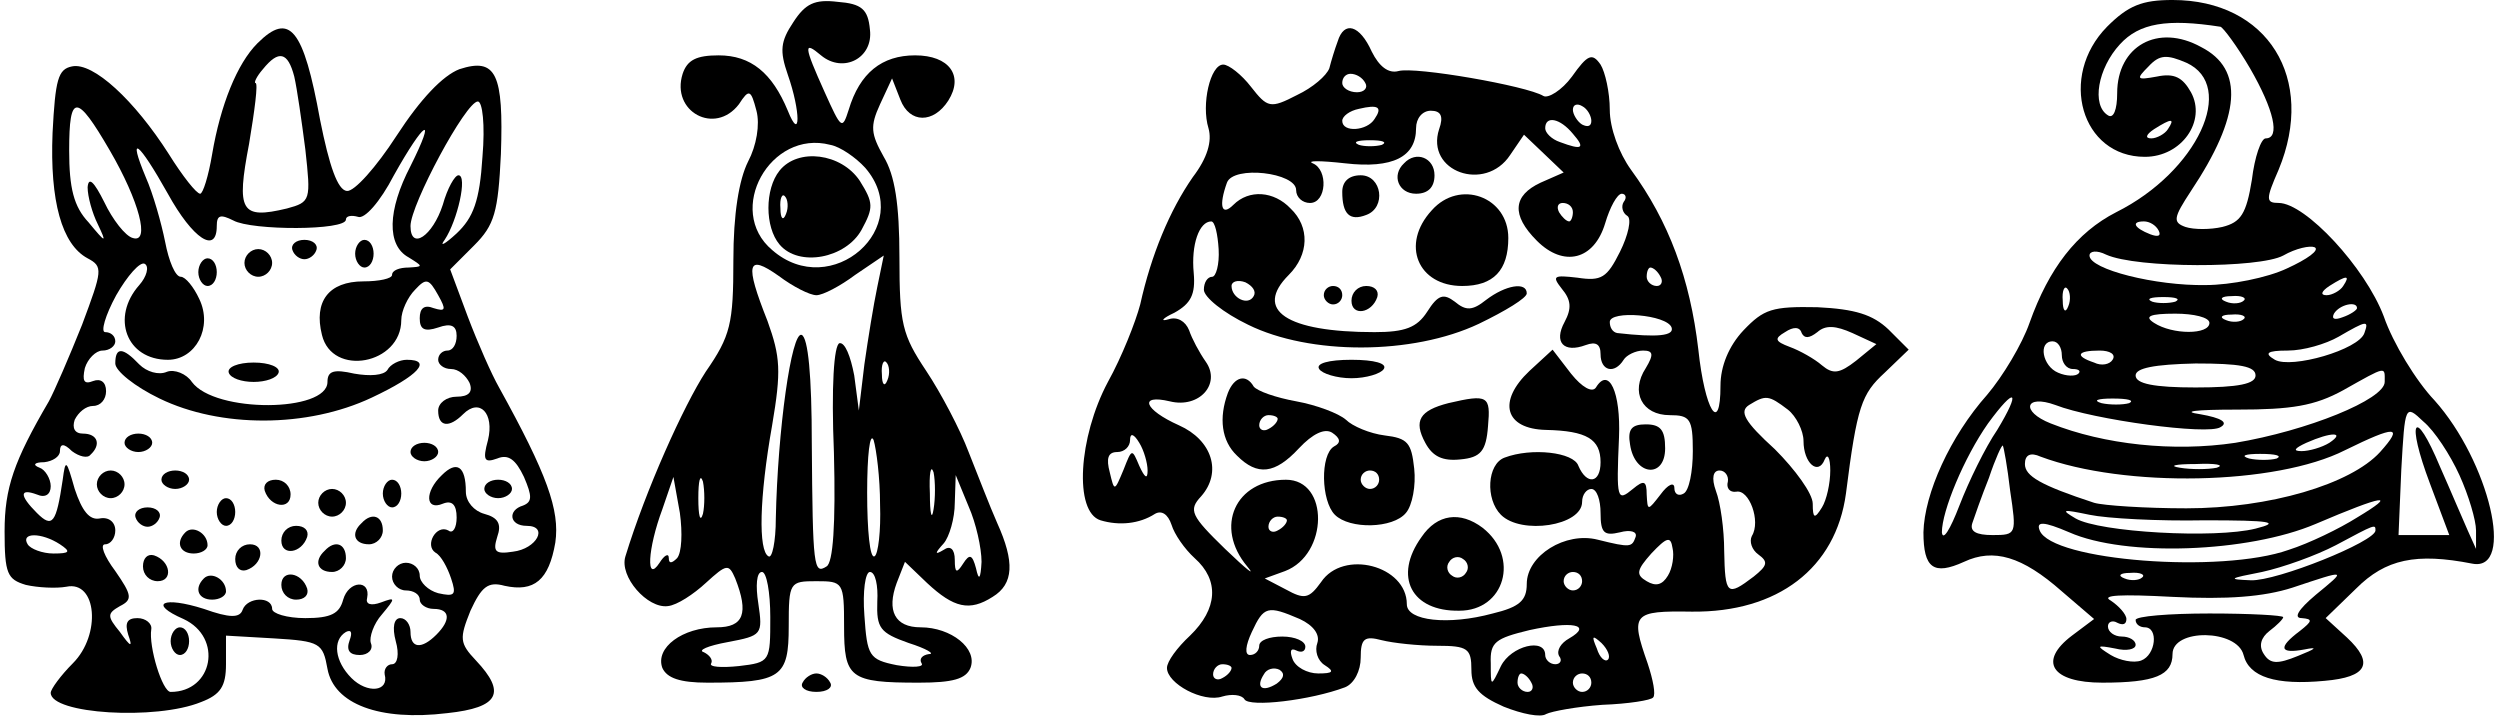
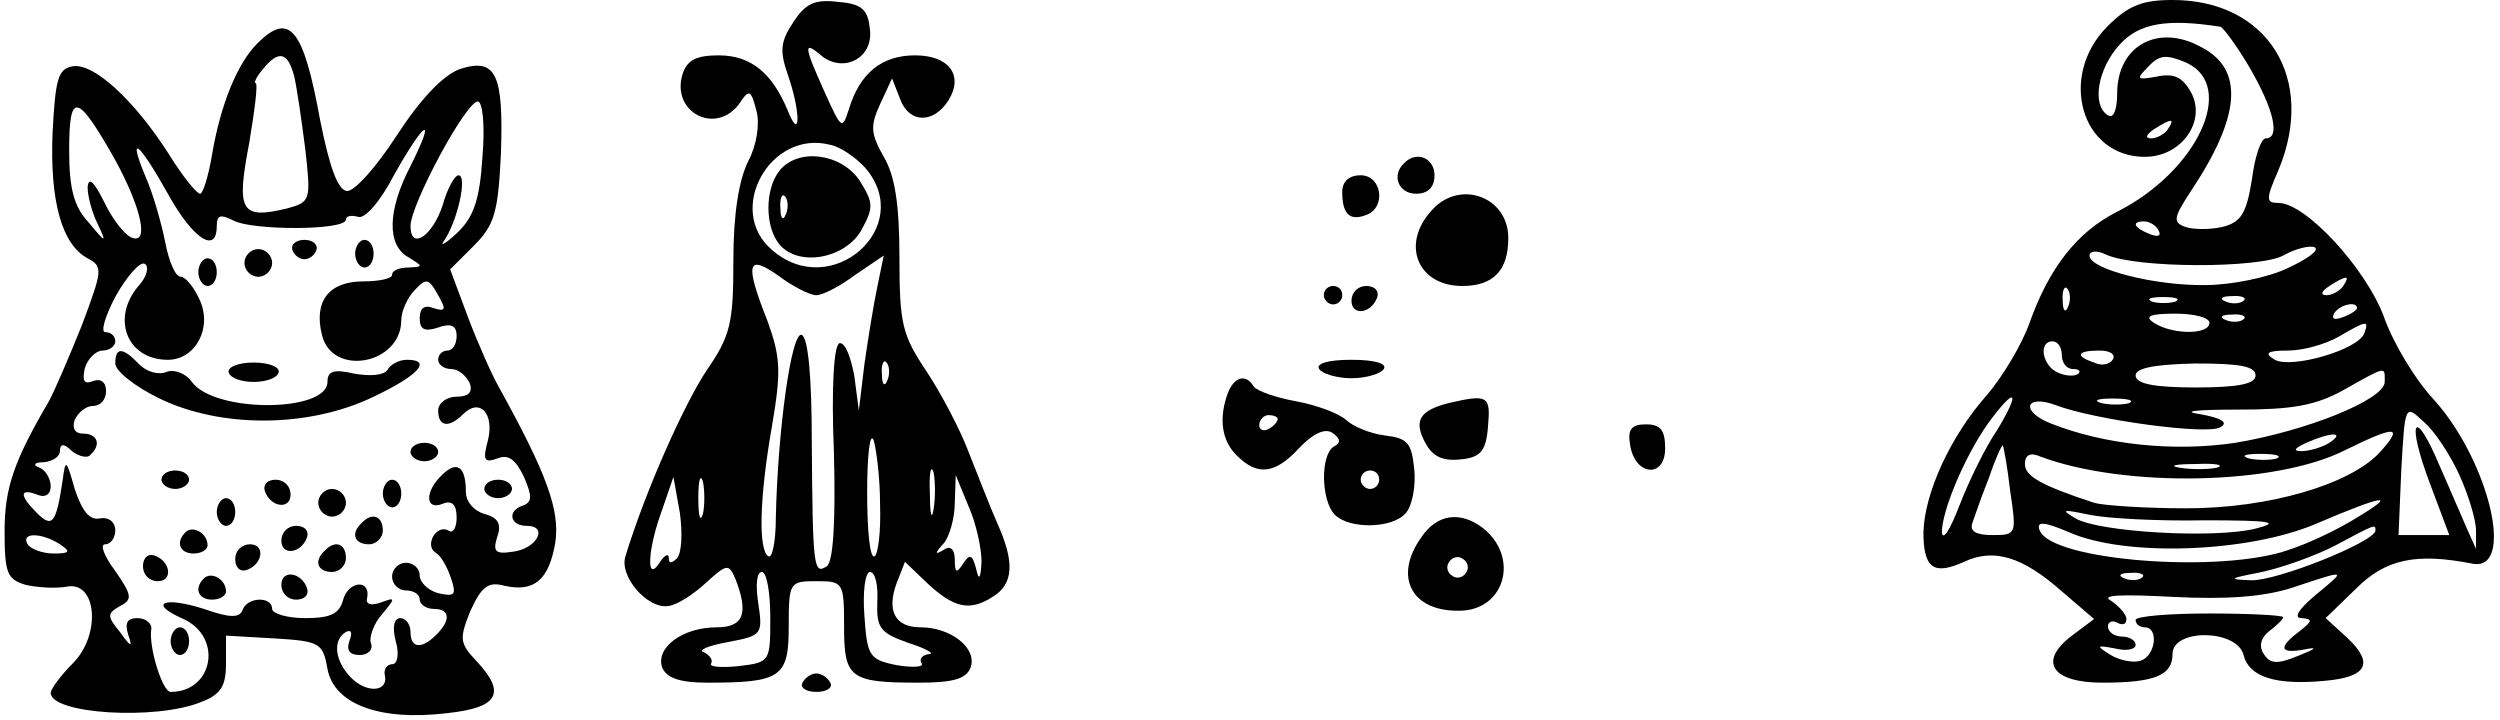
<svg xmlns="http://www.w3.org/2000/svg" version="1.0" width="71.296mm" height="20.521mm" viewBox="0 0 270 78" preserveAspectRatio="xMidYMid meet">
  <g transform="translate(0,78) scale(0.1,-0.1)" fill="#000000" stroke="none">
    <path d="M855 756 c-14 -21 -15 -31 -6 -57 14 -40 14 -74 0 -39 -17 41 -40 60 -75 60 -24 0 -34 -5 -39 -20 -13 -41 35 -67 61 -33 11 17 13 16 19 -7 4 -15 0 -38 -9 -55 -10 -20 -16 -57 -16 -107 0 -69 -3 -82 -30 -121 -24 -37 -65 -128 -87 -200 -7 -22 24 -57 46 -54 10 1 28 13 41 25 23 21 25 21 32 5 15 -38 9 -53 -20 -53 -37 0 -67 -22 -59 -44 5 -11 19 -16 49 -16 80 0 88 6 88 61 0 48 1 49 30 49 29 0 30 -1 30 -49 0 -56 6 -61 81 -61 37 0 51 4 56 16 8 21 -21 44 -54 44 -28 0 -37 18 -26 48 l9 23 24 -23 c29 -27 46 -31 71 -15 23 14 24 38 5 80 -8 18 -21 52 -31 77 -9 24 -30 64 -46 88 -26 39 -29 51 -29 123 0 58 -5 89 -17 109 -14 25 -15 33 -4 57 l13 28 9 -23 c10 -26 36 -26 52 -1 17 27 1 49 -36 49 -36 0 -60 -19 -72 -59 -7 -22 -8 -21 -26 19 -23 51 -23 56 -4 40 24 -20 57 -3 53 28 -2 22 -9 28 -35 30 -25 3 -35 -2 -48 -22z m78 -158 c55 -64 -37 -145 -101 -89 -51 43 -2 131 63 114 11 -2 28 -14 38 -25z m-53 -138 c7 0 26 10 42 22 l31 21 -7 -34 c-4 -19 -10 -56 -14 -84 l-6 -50 -5 38 c-4 21 -10 36 -16 35 -6 -2 -9 -47 -6 -119 2 -78 -1 -119 -8 -123 -14 -9 -15 -1 -16 133 0 74 -4 115 -11 118 -11 4 -26 -103 -28 -199 0 -25 -4 -44 -8 -41 -11 6 -10 63 4 142 10 59 9 74 -5 113 -25 63 -22 73 12 49 16 -12 34 -21 41 -21z m77 -92 c-3 -8 -6 -5 -6 6 -1 11 2 17 5 13 3 -3 4 -12 1 -19z m-8 -135 c1 -28 -2 -54 -6 -56 -5 -3 -8 28 -8 69 0 41 3 66 7 57 3 -10 7 -41 7 -70z m58 -5 c-2 -13 -4 -5 -4 17 -1 22 1 32 4 23 2 -10 2 -28 0 -40z m-250 -5 c-3 -10 -5 -2 -5 17 0 19 2 27 5 18 2 -10 2 -26 0 -35z m-28 -48 c-6 -6 -9 -6 -9 0 0 6 -5 3 -10 -5 -15 -23 -13 15 3 58 l12 35 7 -39 c3 -22 2 -43 -3 -49z m330 -4 c-1 -19 -3 -21 -6 -7 -4 15 -7 16 -14 5 -7 -11 -9 -10 -9 4 0 12 -5 16 -12 11 -10 -6 -10 -4 0 7 6 7 12 27 12 44 l1 30 14 -34 c8 -18 14 -45 14 -60z m-229 -60 c0 -48 0 -49 -34 -53 -19 -2 -33 -1 -30 3 2 4 -2 9 -8 12 -7 2 4 7 26 11 37 7 38 8 33 42 -3 19 -2 34 4 34 5 0 9 -22 9 -49z m116 17 c-1 -29 3 -34 34 -45 19 -6 29 -12 22 -12 -7 -1 -11 -5 -8 -10 3 -4 -9 -5 -27 -2 -30 6 -32 10 -35 54 -2 26 1 47 6 47 6 0 9 -15 8 -32z" />
    <path d="M840 595 c-16 -20 -16 -61 0 -80 21 -25 72 -15 89 16 13 24 13 29 -2 53 -20 30 -67 36 -87 11z m7 -47 c-3 -8 -6 -5 -6 6 -1 11 2 17 5 13 3 -3 4 -12 1 -19z" />
    <path d="M2279 751 c-53 -54 -28 -141 41 -141 40 0 67 39 50 70 -9 16 -18 21 -37 17 -22 -4 -23 -3 -9 11 12 13 20 13 41 4 55 -25 12 -118 -76 -162 -43 -22 -73 -61 -94 -120 -8 -23 -29 -58 -46 -78 -40 -45 -68 -107 -69 -149 0 -39 11 -47 44 -32 32 15 63 6 106 -32 l35 -30 -24 -18 c-37 -28 -22 -51 33 -51 57 0 76 8 76 31 0 28 70 27 77 -1 6 -24 35 -33 88 -28 46 4 54 19 24 47 l-23 21 33 32 c32 32 65 39 126 27 47 -9 18 111 -41 177 -20 21 -45 62 -55 91 -20 53 -85 123 -114 123 -14 0 -14 4 0 36 41 99 -12 184 -115 184 -33 0 -48 -6 -71 -29z m123 0 c3 -1 18 -21 32 -45 26 -45 33 -76 17 -76 -5 0 -12 -20 -15 -45 -6 -37 -12 -46 -32 -51 -13 -3 -31 -3 -40 0 -14 5 -13 10 6 39 54 81 58 132 11 156 -47 26 -91 1 -91 -50 0 -18 -4 -28 -10 -24 -18 11 -11 51 13 77 21 23 51 28 109 19z m-57 -111 c-3 -5 -12 -10 -18 -10 -7 0 -6 4 3 10 19 12 23 12 15 0z m-10 -110 c3 -6 -1 -7 -9 -4 -18 7 -21 14 -7 14 6 0 13 -4 16 -10z m139 -41 c-21 -10 -61 -18 -88 -18 -54 -1 -126 17 -126 32 0 5 8 6 18 1 33 -15 166 -15 192 -1 14 8 29 11 34 9 6 -3 -8 -13 -30 -23z m61 -19 c-3 -5 -12 -10 -18 -10 -7 0 -6 4 3 10 19 12 23 12 15 0z m-298 -22 c-3 -8 -6 -5 -6 6 -1 11 2 17 5 13 3 -3 4 -12 1 -19z m116 5 c-7 -2 -19 -2 -25 0 -7 3 -2 5 12 5 14 0 19 -2 13 -5z m74 1 c-3 -3 -12 -4 -19 -1 -8 3 -5 6 6 6 11 1 17 -2 13 -5z m123 -8 c0 -2 -7 -7 -16 -10 -8 -3 -12 -2 -9 4 6 10 25 14 25 6z m-160 -16 c0 -13 -40 -13 -60 0 -11 7 -5 10 23 10 20 0 37 -4 37 -10z m37 4 c-3 -3 -12 -4 -19 -1 -8 3 -5 6 6 6 11 1 17 -2 13 -5z m131 -15 c-6 -18 -79 -39 -97 -29 -12 7 -9 10 14 10 17 0 41 7 55 15 31 18 33 18 28 4z m-328 -24 c0 -8 5 -15 12 -15 6 0 9 -2 6 -5 -3 -3 -13 -3 -22 1 -17 7 -22 34 -6 34 6 0 10 -7 10 -15z m55 -5 c-3 -5 -12 -7 -20 -3 -21 7 -19 13 6 13 11 0 18 -4 14 -10z m155 -17 c0 -9 -18 -13 -65 -13 -45 0 -65 4 -65 13 0 8 20 12 65 13 48 0 65 -3 65 -13z m140 -7 c0 -19 -84 -53 -162 -66 -67 -10 -142 -2 -200 21 -33 13 -28 32 5 20 41 -16 166 -33 179 -24 9 5 1 10 -22 14 -21 3 -6 5 40 5 59 0 84 4 115 21 48 27 45 26 45 9z m-420 -52 c-13 -19 -31 -56 -41 -82 -10 -26 -18 -39 -19 -29 0 23 24 81 50 118 30 41 36 36 10 -7z m143 29 c-7 -2 -21 -2 -30 0 -10 3 -4 5 12 5 17 0 24 -2 18 -5z m358 -78 c10 -22 18 -49 18 -60 l0 -20 -9 20 c-5 11 -18 42 -30 69 -28 67 -37 51 -11 -18 l21 -56 -28 0 -27 0 3 71 c4 70 4 71 24 52 12 -10 29 -36 39 -58z m-86 25 c-32 -35 -120 -61 -210 -61 -44 0 -90 3 -100 6 -58 19 -75 29 -75 42 0 10 6 13 17 8 91 -34 255 -31 330 7 55 27 64 27 38 -2z m-55 10 c-8 -5 -22 -9 -30 -9 -10 0 -8 3 5 9 27 12 43 12 25 0z m-346 -52 c7 -47 7 -48 -19 -48 -18 0 -25 4 -22 13 2 6 10 29 18 49 7 21 14 36 15 35 1 -1 5 -23 8 -49z m289 35 c-7 -2 -21 -2 -30 0 -10 3 -4 5 12 5 17 0 24 -2 18 -5z m-65 -10 c-10 -2 -28 -2 -40 0 -13 2 -5 4 17 4 22 1 32 -1 23 -4z m152 -54 c-19 -12 -52 -28 -74 -35 -73 -26 -257 -12 -270 21 -4 10 4 10 32 -2 61 -27 194 -22 267 9 75 32 90 34 45 7z m-165 -3 c72 0 83 -2 55 -9 -44 -11 -169 -4 -195 11 -17 10 -14 10 15 4 19 -4 75 -7 125 -6z m185 -11 c0 -12 -107 -55 -135 -54 -26 1 -24 2 12 9 23 5 59 18 80 29 43 23 43 23 43 16z m-253 -51 c-3 -3 -12 -4 -19 -1 -8 3 -5 6 6 6 11 1 17 -2 13 -5z m188 -19 c-19 -16 -24 -25 -15 -25 12 -1 12 -3 -2 -14 -24 -18 -22 -25 5 -20 15 3 13 1 -7 -7 -22 -9 -30 -9 -37 2 -6 9 -3 18 6 25 8 6 15 13 15 15 0 2 -36 4 -80 4 -44 0 -80 -3 -80 -7 0 -5 5 -8 10 -8 15 0 12 -30 -4 -36 -8 -3 -23 0 -33 6 -16 10 -16 11 5 7 12 -3 22 -1 22 4 0 5 -7 9 -15 9 -8 0 -15 5 -15 11 0 5 5 7 10 4 6 -3 10 -2 10 4 0 5 -8 14 -17 20 -11 6 11 7 67 4 59 -3 99 0 130 10 60 20 59 20 25 -8z" />
    <path d="M274 733 c-22 -22 -40 -67 -49 -120 -4 -24 -10 -43 -13 -43 -4 0 -19 19 -34 43 -37 58 -82 100 -105 95 -15 -3 -18 -14 -21 -72 -3 -74 10 -121 38 -136 17 -9 16 -13 -6 -72 -14 -35 -30 -72 -36 -83 -38 -65 -48 -94 -48 -141 0 -46 3 -52 23 -58 13 -3 33 -4 44 -2 33 7 38 -52 7 -83 -13 -13 -24 -28 -24 -32 0 -23 114 -30 163 -10 21 8 27 17 27 41 l0 31 52 -3 c50 -3 53 -5 58 -33 7 -38 56 -57 130 -48 56 6 64 22 31 57 -18 19 -18 24 -6 54 12 26 19 32 37 27 32 -7 48 6 55 47 5 35 -9 74 -61 168 -8 14 -23 48 -34 77 l-19 51 26 26 c22 22 26 36 29 99 3 87 -5 105 -45 92 -18 -7 -42 -32 -68 -72 -22 -34 -46 -61 -54 -60 -10 1 -19 27 -29 77 -18 99 -33 118 -68 83z m40 -36 c3 -13 8 -48 12 -79 6 -55 6 -57 -20 -64 -50 -12 -55 -3 -41 70 6 36 10 66 7 66 -2 0 1 7 8 15 17 21 27 19 34 -8z m-200 -80 c32 -55 44 -101 25 -95 -8 2 -22 20 -31 39 -11 22 -17 28 -18 16 0 -10 5 -28 11 -40 10 -21 9 -21 -10 2 -16 17 -21 37 -21 78 0 62 8 62 44 0z m404 -7 c-3 -48 -10 -66 -28 -83 -13 -12 -19 -15 -13 -7 14 21 25 70 15 70 -4 0 -12 -14 -17 -32 -11 -34 -35 -50 -35 -23 0 23 60 135 73 135 5 0 8 -25 5 -60z m-78 -10 c-25 -48 -26 -86 -2 -99 16 -10 16 -10 0 -11 -10 0 -18 -3 -18 -8 0 -4 -14 -7 -31 -7 -38 0 -54 -22 -45 -58 11 -46 86 -32 86 16 0 10 7 25 15 33 12 13 15 12 25 -6 9 -16 8 -18 -5 -14 -10 4 -15 0 -15 -11 0 -12 5 -15 20 -10 14 5 20 2 20 -9 0 -9 -4 -16 -10 -16 -5 0 -10 -4 -10 -10 0 -5 6 -10 14 -10 8 0 16 -7 20 -15 4 -10 -1 -15 -14 -15 -11 0 -20 -7 -20 -15 0 -18 12 -19 27 -4 18 18 34 1 27 -28 -6 -22 -4 -25 10 -20 12 5 20 -1 29 -20 9 -21 9 -27 -1 -31 -17 -5 -15 -22 4 -22 24 0 11 -25 -15 -28 -19 -3 -22 0 -17 16 5 14 1 21 -14 25 -11 3 -20 13 -20 24 0 28 -10 34 -26 18 -19 -18 -18 -39 1 -31 10 4 15 -1 15 -15 0 -11 -4 -18 -9 -14 -13 7 -26 -16 -14 -24 6 -3 13 -16 17 -28 6 -18 4 -20 -14 -16 -11 3 -20 12 -20 19 0 8 -7 14 -15 14 -8 0 -15 -7 -15 -15 0 -8 7 -15 15 -15 8 0 15 -4 15 -10 0 -5 7 -10 15 -10 18 0 19 -12 3 -28 -16 -16 -28 -15 -28 3 0 8 -5 15 -11 15 -7 0 -9 -10 -5 -25 4 -14 2 -25 -4 -25 -5 0 -9 -5 -8 -11 5 -19 -19 -21 -36 -4 -18 18 -21 41 -6 50 6 3 7 -1 4 -9 -4 -11 0 -16 11 -16 9 0 15 6 12 13 -2 6 3 21 12 31 15 18 15 19 -1 13 -11 -4 -17 -2 -15 5 4 20 -20 19 -26 -2 -4 -15 -13 -20 -41 -20 -20 0 -36 5 -36 10 0 14 -27 13 -32 -1 -3 -9 -14 -9 -42 1 -44 14 -61 6 -22 -11 43 -20 32 -79 -14 -79 -9 0 -24 49 -21 68 1 6 -6 12 -15 12 -11 0 -14 -5 -10 -18 5 -14 3 -14 -9 3 -14 17 -14 20 0 28 14 7 13 12 -5 38 -12 16 -17 29 -11 29 6 0 11 7 11 15 0 9 -7 15 -17 13 -11 -2 -19 8 -27 32 -9 32 -10 33 -13 10 -7 -47 -11 -53 -28 -36 -19 19 -19 27 0 20 9 -4 15 0 15 9 0 8 -6 18 -12 20 -8 3 -6 6 5 6 9 1 17 6 17 12 0 8 4 9 13 0 8 -6 17 -8 20 -4 12 11 8 23 -8 23 -9 0 -12 6 -9 15 4 8 12 15 20 15 8 0 14 7 14 16 0 10 -6 14 -14 11 -10 -4 -12 0 -9 14 3 10 12 19 19 19 8 0 14 5 14 10 0 6 -5 10 -11 10 -5 0 0 18 12 40 12 21 26 37 31 34 5 -3 2 -14 -6 -23 -31 -35 -14 -81 31 -81 30 0 49 35 34 66 -6 13 -15 24 -20 24 -6 0 -13 17 -17 38 -4 20 -13 52 -21 70 -20 48 -8 39 24 -18 27 -49 53 -66 53 -35 0 12 4 13 18 6 20 -11 122 -11 122 1 0 4 6 5 13 3 7 -3 24 16 39 45 33 59 47 68 18 10z m-380 -410 c12 -8 11 -10 -7 -10 -12 0 -25 5 -28 10 -8 13 15 13 35 0z" />
    <path d="M312 509 c2 -6 8 -10 13 -10 5 0 11 4 13 10 2 6 -4 11 -13 11 -9 0 -15 -5 -13 -11z" />
    <path d="M380 505 c0 -8 5 -15 10 -15 6 0 10 7 10 15 0 8 -4 15 -10 15 -5 0 -10 -7 -10 -15z" />
    <path d="M260 495 c0 -8 7 -15 15 -15 8 0 15 7 15 15 0 8 -7 15 -15 15 -8 0 -15 -7 -15 -15z" />
    <path d="M210 485 c0 -8 5 -15 10 -15 6 0 10 7 10 15 0 8 -4 15 -10 15 -5 0 -10 -7 -10 -15z" />
    <path d="M120 386 c0 -8 21 -25 48 -38 66 -32 160 -32 230 1 51 24 66 41 38 41 -8 0 -18 -5 -21 -11 -4 -6 -19 -7 -36 -4 -22 5 -29 3 -29 -9 0 -33 -122 -34 -147 0 -6 9 -19 14 -27 11 -9 -4 -22 0 -30 8 -18 19 -26 19 -26 1z" />
    <path d="M243 376 c2 -6 14 -10 27 -10 13 0 25 4 27 10 2 6 -10 11 -27 11 -17 0 -29 -5 -27 -11z" />
-     <path d="M130 300 c0 -5 7 -10 15 -10 8 0 15 5 15 10 0 6 -7 10 -15 10 -8 0 -15 -4 -15 -10z" />
    <path d="M440 290 c0 -5 7 -10 15 -10 8 0 15 5 15 10 0 6 -7 10 -15 10 -8 0 -15 -4 -15 -10z" />
-     <path d="M100 255 c0 -8 7 -15 15 -15 8 0 15 7 15 15 0 8 -7 15 -15 15 -8 0 -15 -7 -15 -15z" />
    <path d="M170 260 c0 -5 7 -10 15 -10 8 0 15 5 15 10 0 6 -7 10 -15 10 -8 0 -15 -4 -15 -10z" />
    <path d="M282 248 c6 -18 28 -21 28 -4 0 9 -7 16 -16 16 -9 0 -14 -5 -12 -12z" />
    <path d="M410 245 c0 -8 5 -15 10 -15 6 0 10 7 10 15 0 8 -4 15 -10 15 -5 0 -10 -7 -10 -15z" />
    <path d="M520 250 c0 -5 7 -10 15 -10 8 0 15 5 15 10 0 6 -7 10 -15 10 -8 0 -15 -4 -15 -10z" />
    <path d="M340 235 c0 -8 7 -15 15 -15 8 0 15 7 15 15 0 8 -7 15 -15 15 -8 0 -15 -7 -15 -15z" />
    <path d="M230 225 c0 -8 5 -15 10 -15 6 0 10 7 10 15 0 8 -4 15 -10 15 -5 0 -10 -7 -10 -15z" />
-     <path d="M142 219 c2 -6 8 -10 13 -10 5 0 11 4 13 10 2 6 -4 11 -13 11 -9 0 -15 -5 -13 -11z" />
    <path d="M387 213 c-12 -11 -8 -23 8 -23 8 0 15 7 15 15 0 16 -12 20 -23 8z" />
    <path d="M196 203 c-11 -11 -6 -23 9 -23 8 0 15 4 15 9 0 13 -16 22 -24 14z" />
    <path d="M300 194 c0 -17 22 -14 28 4 2 7 -3 12 -12 12 -9 0 -16 -7 -16 -16z" />
    <path d="M250 174 c0 -9 5 -14 12 -12 18 6 21 28 4 28 -9 0 -16 -7 -16 -16z" />
    <path d="M347 183 c-12 -11 -8 -23 8 -23 8 0 15 7 15 15 0 16 -12 20 -23 8z" />
    <path d="M150 166 c0 -9 7 -16 16 -16 17 0 14 22 -4 28 -7 2 -12 -3 -12 -12z" />
    <path d="M216 153 c-11 -11 -6 -23 9 -23 8 0 15 4 15 9 0 13 -16 22 -24 14z" />
    <path d="M300 146 c0 -9 7 -16 16 -16 9 0 14 5 12 12 -6 18 -28 21 -28 4z" />
    <path d="M180 85 c0 -8 5 -15 10 -15 6 0 10 7 10 15 0 8 -4 15 -10 15 -5 0 -10 -7 -10 -15z" />
-     <path d="M1445 735 c-3 -8 -7 -21 -9 -29 -3 -8 -18 -21 -35 -29 -29 -15 -32 -14 -50 9 -10 13 -24 24 -30 24 -14 0 -24 -43 -16 -69 4 -14 -1 -32 -17 -53 -25 -36 -45 -84 -57 -138 -5 -19 -20 -57 -35 -84 -32 -60 -37 -141 -8 -150 20 -6 42 -4 59 7 7 4 14 0 18 -12 3 -10 14 -26 25 -36 27 -24 25 -55 -5 -84 -14 -13 -25 -28 -25 -35 0 -17 39 -38 60 -31 10 3 21 2 24 -3 5 -9 72 -1 109 13 10 4 17 18 17 32 0 21 4 24 23 19 12 -3 39 -6 60 -6 33 0 37 -3 37 -26 0 -19 8 -28 35 -40 20 -8 40 -12 46 -8 6 3 33 8 61 10 28 1 53 5 55 8 3 3 0 19 -6 37 -19 54 -16 57 48 56 93 -1 156 47 167 128 12 95 17 108 42 131 l26 25 -22 22 c-17 16 -36 22 -77 24 -49 1 -58 -2 -80 -25 -16 -17 -25 -39 -25 -60 0 -54 -17 -27 -24 39 -9 77 -32 139 -73 195 -13 18 -23 45 -23 65 0 19 -5 41 -10 49 -9 13 -14 11 -31 -13 -11 -15 -26 -24 -31 -21 -18 11 -139 32 -157 27 -11 -3 -21 5 -29 21 -13 29 -30 34 -37 11z m30 -45 c3 -5 -1 -10 -9 -10 -9 0 -16 5 -16 10 0 6 4 10 9 10 6 0 13 -4 16 -10z m10 -39 c-8 -13 -35 -15 -35 -2 0 5 8 11 18 13 21 5 26 2 17 -11z m235 -2 c0 -6 -4 -7 -10 -4 -5 3 -10 11 -10 16 0 6 5 7 10 4 6 -3 10 -11 10 -16z m-165 -9 c-15 -46 50 -69 77 -28 l15 22 21 -20 22 -21 -25 -11 c-30 -14 -32 -35 -4 -63 29 -29 62 -21 74 19 5 17 13 32 18 32 4 0 6 -4 2 -9 -3 -5 -1 -12 4 -15 5 -3 1 -21 -8 -39 -14 -28 -20 -32 -46 -28 -26 3 -28 2 -17 -12 10 -12 11 -21 3 -36 -12 -22 -1 -34 23 -25 11 4 16 1 16 -10 0 -18 15 -22 25 -6 3 5 13 10 21 10 11 0 12 -4 3 -19 -17 -26 -4 -51 26 -51 22 0 25 -4 25 -39 0 -22 -4 -43 -10 -46 -5 -3 -10 -1 -10 6 0 7 -7 4 -15 -7 -14 -18 -14 -18 -15 0 0 15 -3 16 -15 6 -17 -14 -18 -12 -15 56 2 49 -11 77 -25 54 -4 -6 -15 0 -27 15 l-20 26 -25 -23 c-35 -33 -27 -63 18 -64 44 -1 59 -10 59 -35 0 -23 -15 -25 -24 -4 -5 15 -51 20 -80 9 -19 -7 -21 -45 -4 -62 22 -22 88 -12 88 14 0 8 5 14 10 14 6 0 10 -12 10 -26 0 -22 4 -25 21 -21 11 3 19 1 17 -5 -4 -11 -5 -12 -41 -3 -35 9 -77 -17 -77 -48 0 -18 -8 -25 -37 -32 -48 -13 -93 -8 -93 10 0 42 -69 60 -93 24 -13 -18 -18 -19 -38 -8 l-23 12 22 8 c47 18 48 99 1 99 -55 0 -78 -51 -42 -94 10 -12 -1 -3 -24 19 -37 36 -40 42 -26 57 23 26 12 61 -24 77 -38 17 -44 34 -10 26 32 -8 56 19 39 43 -7 10 -15 25 -18 34 -4 10 -13 15 -22 12 -10 -3 -7 1 6 7 18 10 23 20 21 43 -3 31 6 56 19 56 4 0 7 -14 8 -30 1 -17 -3 -30 -7 -30 -5 0 -9 -6 -9 -14 0 -8 21 -25 48 -38 67 -33 178 -33 250 1 29 14 52 28 52 33 0 13 -23 9 -44 -7 -15 -12 -22 -12 -34 -2 -12 9 -18 8 -30 -11 -11 -17 -24 -22 -57 -22 -96 0 -131 24 -93 62 22 22 23 52 2 72 -18 19 -45 21 -62 4 -13 -13 -16 -1 -7 24 7 19 75 11 75 -8 0 -8 7 -14 15 -14 18 0 20 36 3 43 -7 3 8 3 35 0 52 -6 77 7 77 38 0 11 7 19 16 19 11 0 14 -6 9 -20z m145 -5 c14 -16 10 -18 -14 -9 -9 3 -16 10 -16 15 0 14 16 11 30 -6z m-207 -12 c-7 -2 -19 -2 -25 0 -7 3 -2 5 12 5 14 0 19 -2 13 -5z m207 -73 c0 -5 -2 -10 -4 -10 -3 0 -8 5 -11 10 -3 6 -1 10 4 10 6 0 11 -4 11 -10z m95 -70 c3 -5 1 -10 -4 -10 -6 0 -11 5 -11 10 0 6 2 10 4 10 3 0 8 -4 11 -10z m-441 -21 c-6 -11 -24 -2 -24 11 0 5 7 7 15 4 8 -4 12 -10 9 -15z m453 -34 c3 -9 -15 -11 -59 -6 -5 1 -8 6 -8 12 0 13 62 8 67 -6z m158 -5 c9 8 20 7 38 -1 l26 -12 -22 -18 c-18 -14 -25 -15 -37 -5 -8 7 -24 16 -35 20 -16 6 -17 9 -5 16 9 6 16 6 18 -1 3 -6 8 -6 17 1z m-32 -84 c9 -7 17 -23 17 -34 0 -24 16 -38 23 -20 3 7 6 2 6 -12 0 -14 -4 -32 -9 -40 -8 -13 -10 -12 -10 4 0 11 -19 37 -41 59 -33 30 -39 41 -28 48 18 11 21 11 42 -5z m-694 -66 c0 -10 -3 -8 -9 5 -8 19 -8 19 -17 -4 -10 -24 -10 -24 -15 -3 -4 15 -2 22 8 22 8 0 14 6 14 13 0 8 4 7 10 -3 5 -8 9 -22 9 -30z m629 -12 c-2 -7 2 -12 9 -11 14 3 27 -32 17 -48 -3 -6 0 -15 7 -20 11 -8 10 -12 -5 -24 -29 -22 -31 -20 -32 28 0 23 -4 52 -9 65 -5 14 -3 22 4 22 6 0 10 -6 9 -12z m-478 -42 c0 -3 -4 -8 -10 -11 -5 -3 -10 -1 -10 4 0 6 5 11 10 11 6 0 10 -2 10 -4z m413 -60 c-6 -10 -13 -12 -23 -6 -12 7 -11 12 5 30 17 18 21 19 23 6 2 -8 0 -22 -5 -30z m-93 -6 c0 -5 -4 -10 -10 -10 -5 0 -10 5 -10 10 0 6 5 10 10 10 6 0 10 -4 10 -10z m-306 -41 c15 -7 22 -17 19 -26 -3 -8 0 -19 8 -24 11 -7 9 -9 -7 -9 -12 0 -25 7 -28 16 -3 8 -2 12 4 9 6 -3 10 -1 10 4 0 6 -11 11 -25 11 -14 0 -25 -4 -25 -10 0 -5 -4 -10 -10 -10 -6 0 -5 10 2 25 13 28 17 29 52 14z m292 -21 c-9 -5 -14 -13 -11 -19 4 -5 1 -9 -4 -9 -6 0 -11 5 -11 10 0 19 -37 10 -48 -12 -11 -23 -11 -23 -11 3 -1 23 5 27 42 36 46 10 69 6 43 -9z m42 -23 c-3 -3 -9 2 -12 12 -6 14 -5 15 5 6 7 -7 10 -15 7 -18z m-408 -9 c0 -3 -4 -8 -10 -11 -5 -3 -10 -1 -10 4 0 6 5 11 10 11 6 0 10 -2 10 -4z m49 -17 c-16 -10 -23 -4 -14 10 3 6 11 8 17 5 6 -4 5 -9 -3 -15z m276 1 c3 -5 1 -10 -4 -10 -6 0 -11 5 -11 10 0 6 2 10 4 10 3 0 8 -4 11 -10z m65 0 c0 -5 -4 -10 -10 -10 -5 0 -10 5 -10 10 0 6 5 10 10 10 6 0 10 -4 10 -10z" />
    <path d="M1517 603 c-14 -13 -6 -33 13 -33 13 0 20 7 20 20 0 19 -20 27 -33 13z" />
    <path d="M1450 572 c0 -24 8 -32 26 -25 22 8 17 43 -6 43 -13 0 -20 -7 -20 -18z" />
    <path d="M1547 552 c-34 -37 -15 -82 33 -82 34 0 50 17 50 52 0 45 -53 64 -83 30z" />
    <path d="M1430 460 c0 -5 5 -10 10 -10 6 0 10 5 10 10 0 6 -4 10 -10 10 -5 0 -10 -4 -10 -10z" />
    <path d="M1460 454 c0 -17 22 -14 28 4 2 7 -3 12 -12 12 -9 0 -16 -7 -16 -16z" />
    <path d="M1425 380 c3 -5 19 -10 35 -10 16 0 32 5 35 10 4 6 -10 10 -35 10 -25 0 -39 -4 -35 -10z" />
    <path d="M1326 354 c-10 -27 -7 -52 10 -68 22 -22 41 -20 67 8 15 16 28 22 36 17 9 -6 10 -11 2 -15 -15 -9 -14 -59 1 -74 16 -16 63 -15 77 2 7 8 11 30 9 48 -3 28 -7 33 -32 36 -16 2 -35 10 -42 17 -8 7 -32 16 -54 20 -22 4 -42 11 -46 16 -8 14 -21 11 -28 -7z m54 -28 c0 -3 -4 -8 -10 -11 -5 -3 -10 -1 -10 4 0 6 5 11 10 11 6 0 10 -2 10 -4z m110 -66 c0 -5 -4 -10 -10 -10 -5 0 -10 5 -10 10 0 6 5 10 10 10 6 0 10 -4 10 -10z" />
    <path d="M1565 343 c-31 -8 -38 -19 -25 -43 8 -15 19 -20 38 -18 22 2 28 9 30 36 3 33 0 35 -43 25z" />
    <path d="M1762 298 c5 -34 38 -37 38 -4 0 20 -5 26 -21 26 -15 0 -20 -5 -17 -22z" />
    <path d="M1536 198 c-31 -43 -11 -81 41 -80 49 0 66 58 25 90 -24 18 -49 15 -66 -10z m48 -39 c-3 -5 -10 -7 -15 -3 -5 3 -7 10 -3 15 3 5 10 7 15 3 5 -3 7 -10 3 -15z" />
    <path d="M865 40 c-3 -5 3 -10 15 -10 12 0 18 5 15 10 -3 6 -10 10 -15 10 -5 0 -12 -4 -15 -10z" />
  </g>
</svg>